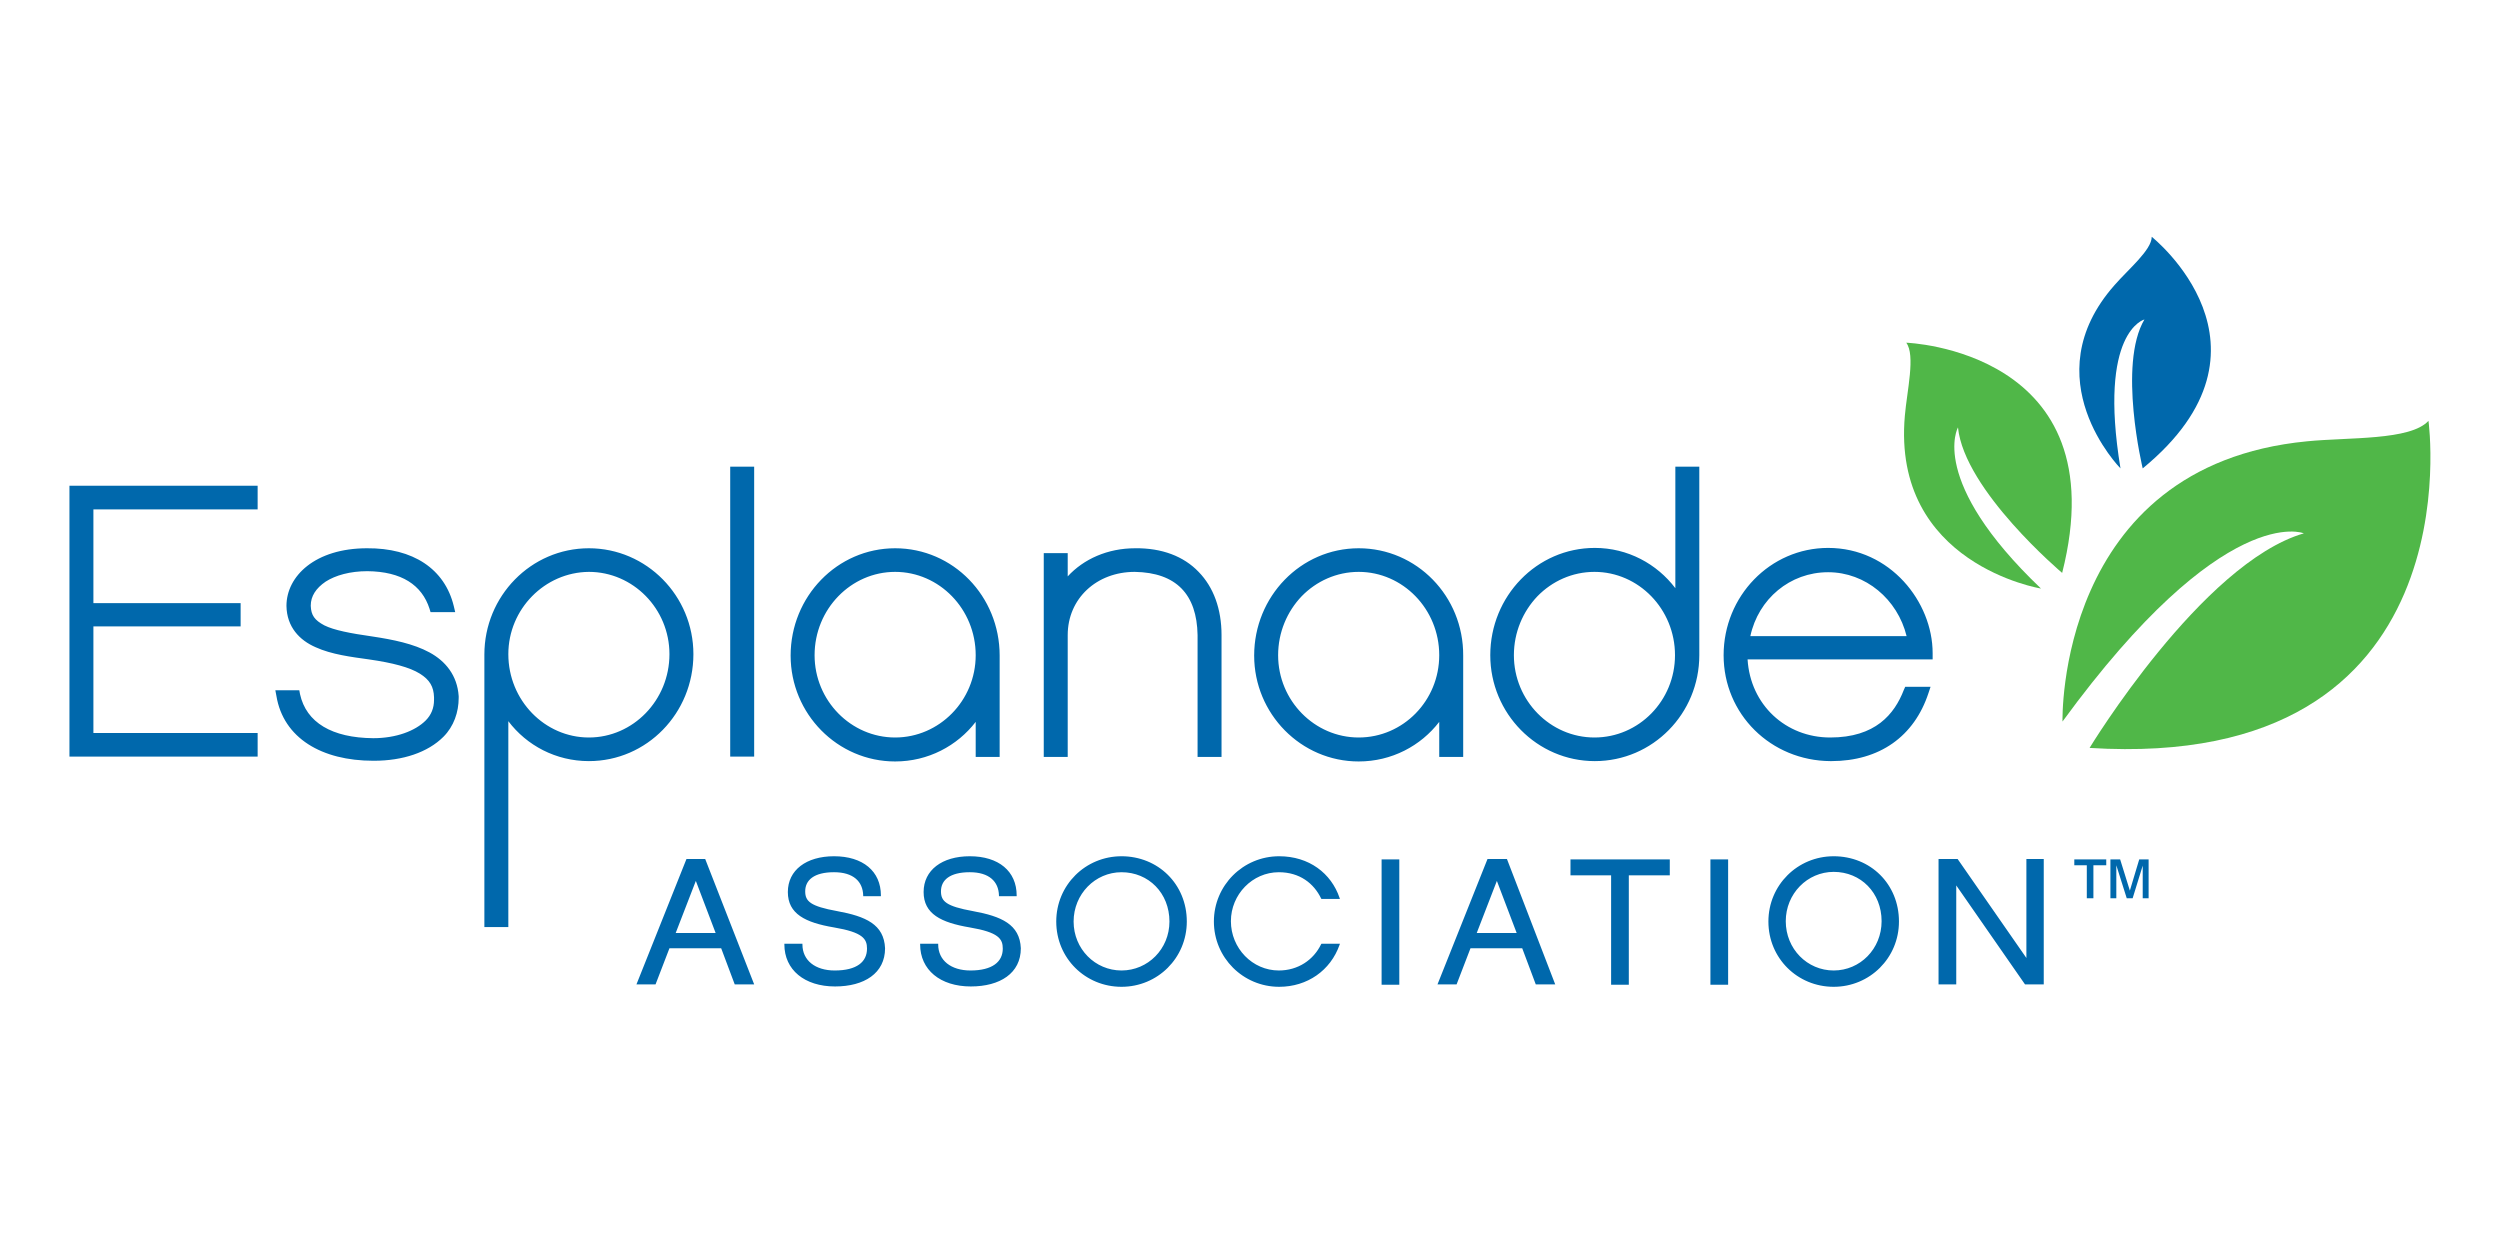
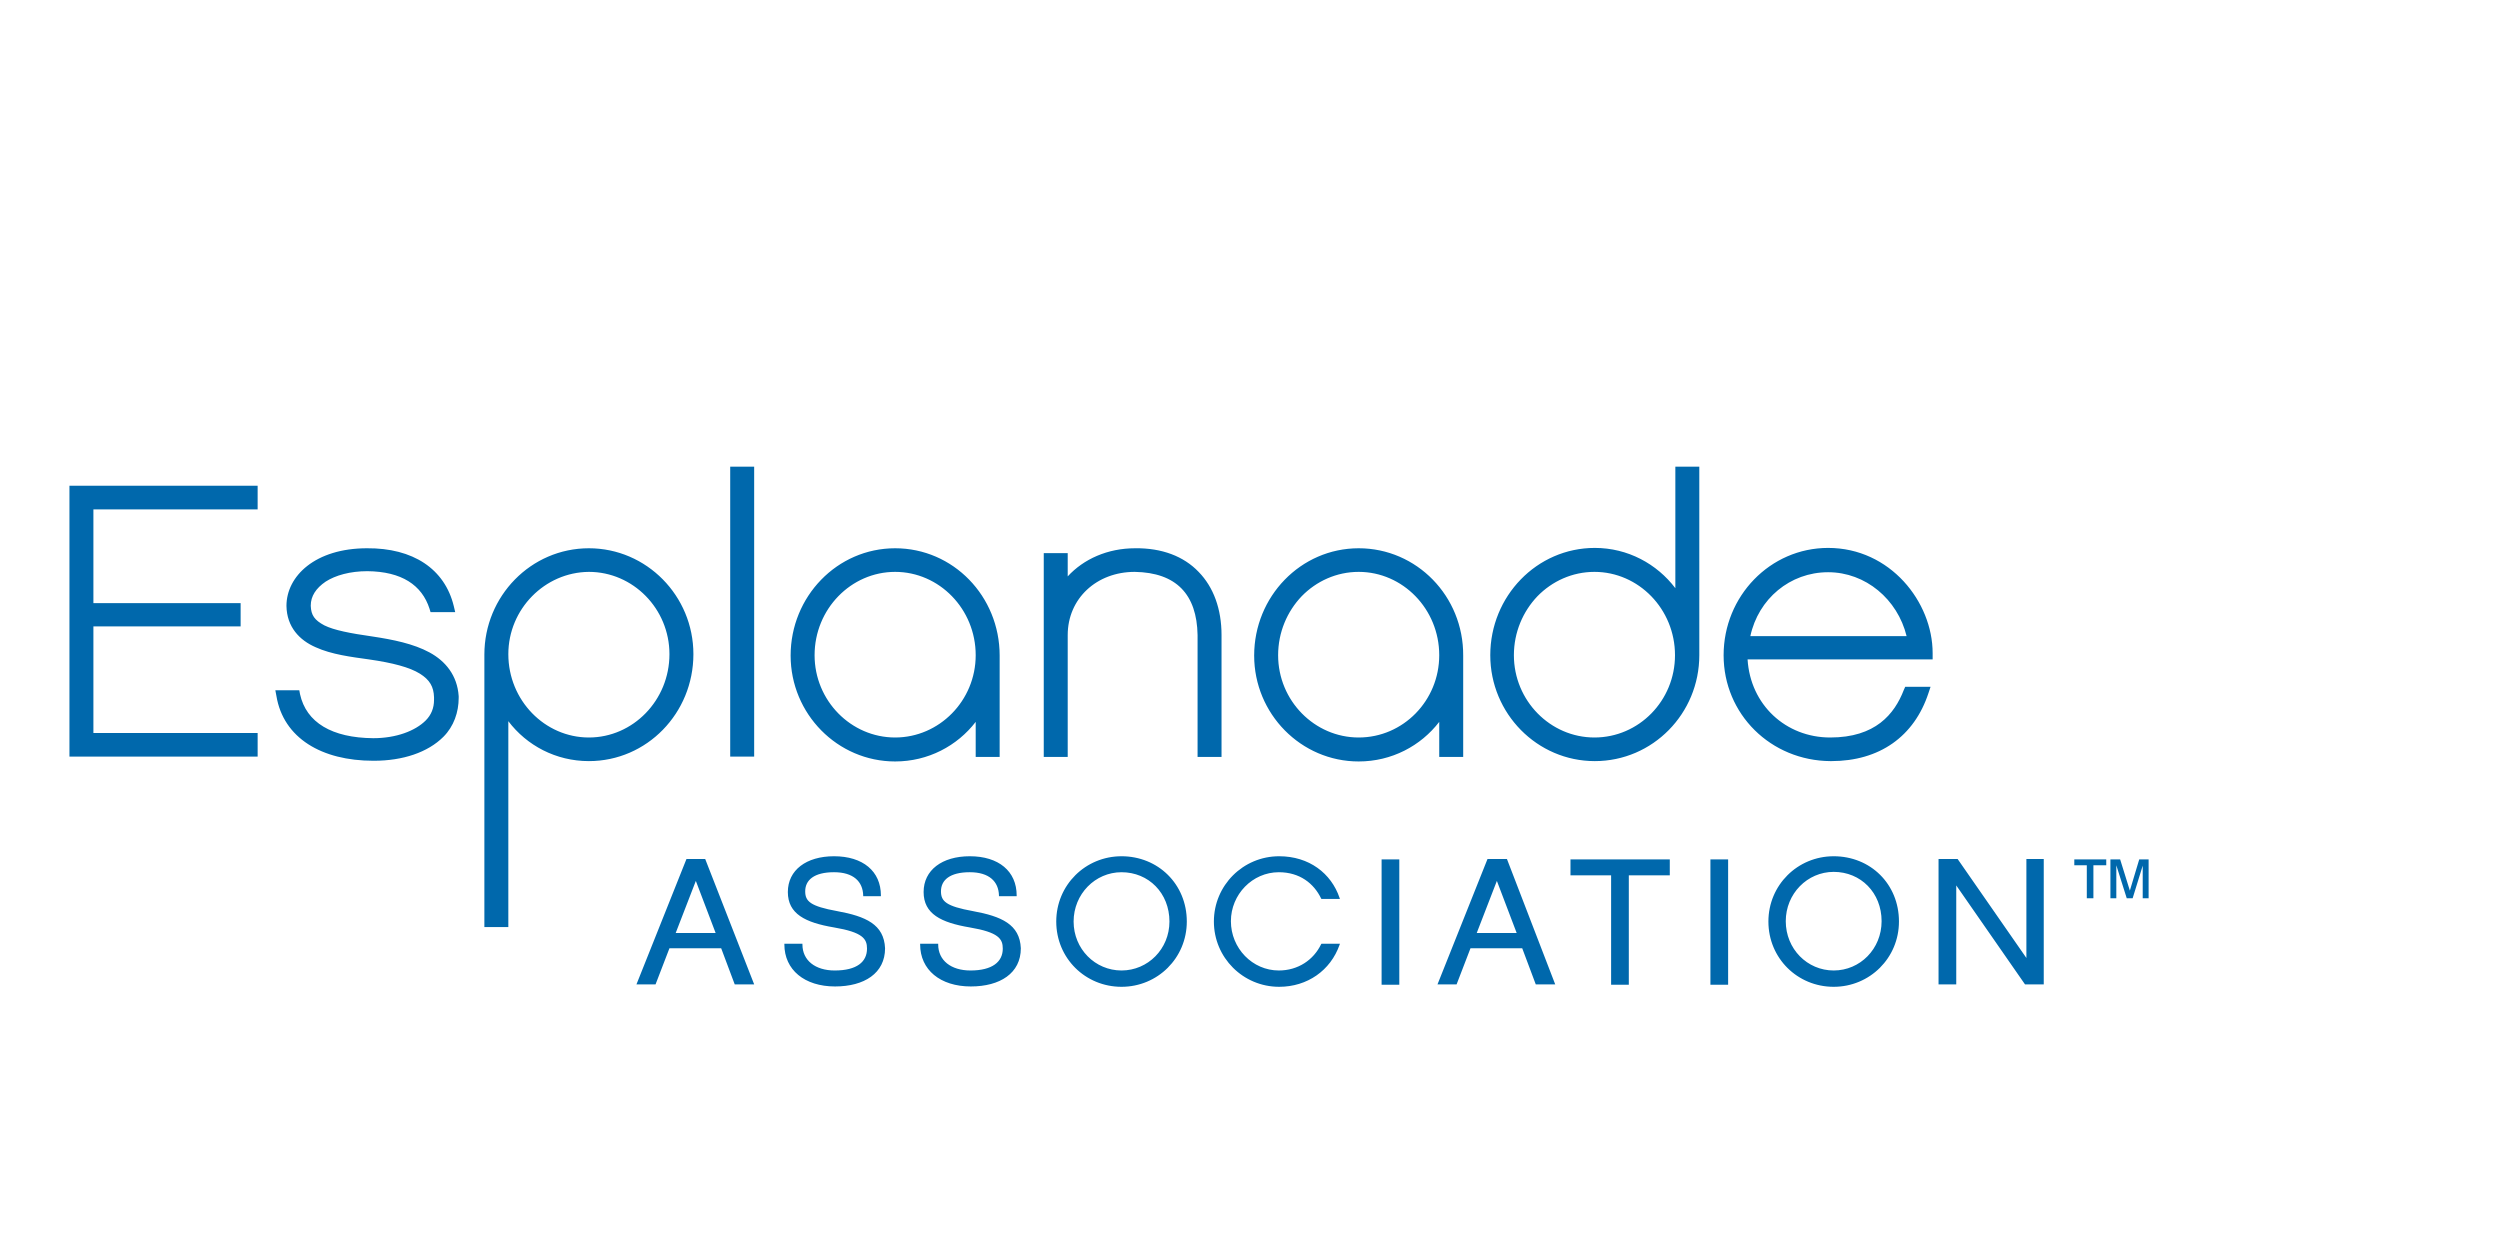
<svg xmlns="http://www.w3.org/2000/svg" version="1.1" id="Layer_1" x="0px" y="0px" width="720px" height="360px" viewBox="0 0 720 360" style="enable-background:new 0 0 720 360;" xml:space="preserve">
  <style type="text/css">
	.st0{fill:#0068AC;}
	.st1{fill:#50B748;}
</style>
  <g>
    <path class="st0" d="M197.7,247.4l-14.4,36.1h5.5l4-10.4h14.9l3.9,10.4h5.6l-14.1-36.1H197.7z M194.6,268.7l5.8-15l5.7,15H194.6z    M241.1,262.4c-7.7-1.4-9.2-2.8-9.2-5.7c0-3.2,2.5-5.5,8.3-5.5c5.6,0,8.3,2.7,8.4,6.7v0.2h5.1v-0.2c0-7-5.2-11.3-13.5-11.3   c-8,0-13.3,4-13.3,10.3c0,6.3,5,8.8,13.3,10.2c8.3,1.4,9.5,3.3,9.5,6.1c0,3.8-2.9,6.3-9.3,6.3c-5.6,0-9.3-2.9-9.3-7.5v-0.2h-5.2   v0.2c0,7.3,5.8,12.1,14.6,12.1c8.4,0,14.4-3.8,14.4-11C254.6,266.2,249.3,263.9,241.1,262.4z M280.2,262.4   c-7.7-1.4-9.2-2.8-9.2-5.7c0-3.2,2.5-5.5,8.3-5.5c5.6,0,8.3,2.7,8.4,6.7v0.2h5.1v-0.2c0-7-5.2-11.3-13.5-11.3   c-8,0-13.3,4-13.3,10.3c0,6.3,5,8.8,13.3,10.2c8.3,1.4,9.5,3.3,9.5,6.1c0,3.8-3,6.3-9.3,6.3c-5.6,0-9.3-2.9-9.3-7.5v-0.2h-5.2v0.2   c0,7.3,5.8,12.1,14.6,12.1c8.4,0,14.4-3.8,14.4-11C293.7,266.2,288.4,263.9,280.2,262.4z M323,246.6c-10.4,0-18.8,8.3-18.8,18.8   c0,10.6,8.4,18.8,18.8,18.8c10.4,0,18.8-8.3,18.8-18.8C341.8,254.6,333.5,246.6,323,246.6z M323,279.5c-7.6,0-13.8-6.2-13.8-14.1   c0-7.9,6.2-14.2,13.8-14.2c7.8,0,13.8,6,13.8,14.2C336.8,273.3,330.6,279.5,323,279.5z M368.3,251.2c6,0,10.1,3.2,12.2,7.6l0.1,0.1   h5.3l-0.1-0.3c-2.4-7.1-8.8-12-17.4-12c-10.4,0-18.8,8.4-18.8,18.8c0,10.4,8.4,18.8,18.8,18.8h0c8.1,0,14.8-4.7,17.4-12.1l0.1-0.3   h-5.3l-0.1,0.1c-2.2,4.6-6.7,7.6-12.2,7.6c-7.6,0-13.8-6.4-13.8-14.2C354.5,257.6,360.7,251.2,368.3,251.2z M397.9,283.6h5.1v-36.1   h-5.1V283.6z M428.4,247.4l-14.4,36.1h5.5l4-10.4h14.9l3.9,10.4h5.6L434,247.4H428.4z M425.3,268.7l5.8-15l5.7,15H425.3z    M452.2,252.1H464l0,31.5h5.1v-31.5h11.8v-4.6h-28.6V252.1z M492.6,283.6h5.1v-36.1h-5.1V283.6z M528.1,246.6   c-10.4,0-18.8,8.3-18.8,18.8c0,10.6,8.4,18.8,18.8,18.8c10.4,0,18.8-8.3,18.8-18.8C546.9,254.6,538.7,246.6,528.1,246.6z    M528.1,279.5c-7.6,0-13.8-6.2-13.8-14.2c0-7.9,6.2-14.2,13.8-14.2c7.8,0,13.8,6,13.8,14.2C541.9,273.3,535.7,279.5,528.1,279.5z    M583.6,247.4v28.5l-19.8-28.5h-5.5v36.1h5.1V255l19.8,28.5h5.4v-36.1H583.6z" />
    <path class="st0" d="M20,217.9h54.2v-6.8H26.9v-30.7h42.4v-6.7H26.9v-27h47.3v-6.8H20V217.9z M123.7,187.9   c-4.6-2.5-10.5-3.7-16.5-4.6c-6.3-0.9-11-1.8-13.8-3.2c-2.8-1.5-3.8-2.9-3.9-5.6c0-0.1,0-0.1,0-0.1c0-2.7,1.5-5,4.3-6.9   c2.8-1.8,7-3,12-3c9.9,0.1,15.7,4,17.9,10.8l0.3,1h7.1l-0.4-1.7c-2.6-10.8-11.8-16.8-25-16.7c-14.9,0-23.2,8-23.2,16.6   c0.1,6.1,3.8,9.9,8.4,11.9c4.6,2.1,10.3,2.8,15.3,3.5c7,1,11.8,2.3,14.7,4.1c2.9,1.8,4,3.8,4.1,6.8c0,0.3,0,0.5,0,0.8   c0,2.3-0.8,4.3-2.4,5.9c-3,3-8.5,5.1-15.1,5.1c-11.9-0.1-19.3-4.5-21.1-12.7l-0.2-1.1h-6.9l0.3,1.6c2,12.2,13.1,18.7,27.9,18.7h0.2   c8.3,0,15.5-2.4,20-6.9l-1-1l1,1c3-3,4.4-7.1,4.4-11.2c0-0.2,0-0.3,0-0.5C131.7,194.5,128.3,190.4,123.7,187.9z M169.6,157.9   c-16.7,0-30.1,13.8-30.1,30.6V267h6.9v-59.3c5.3,7,13.7,11.5,23.2,11.5c16.7,0,30.1-13.8,30.1-30.8   C199.7,171.6,186.2,157.9,169.6,157.9z M169.6,212.4c-12.7,0-23.2-10.7-23.2-24c0-13,10.5-23.6,23.2-23.7   c12.7,0,23.2,10.6,23.2,23.7C192.8,201.7,182.3,212.4,169.6,212.4z M210.3,217.9h6.9v-83.5h-6.9V217.9z M257.8,157.9   c-16.7,0-30.1,13.9-30.1,30.9c0,16.8,13.5,30.5,30.1,30.5c9.5,0,17.9-4.5,23.2-11.4v10.1h6.9v-29.2   C287.9,171.7,274.5,157.9,257.8,157.9z M257.8,212.4c-12.7,0-23.2-10.6-23.2-23.7c0-13.3,10.5-24,23.2-24c12.7,0,23.2,10.7,23.2,24   C281,201.8,270.5,212.4,257.8,212.4z M326.9,157.9c-7.9,0-14.8,3.1-19.4,8.1v-6.7h-6.9v58.7h6.9v-35.1c0-10.5,8.3-18.2,19.3-18.2   c12,0.2,17.9,6.5,18.1,18.2v35.1h6.9v-35.1c0-7.5-2.3-13.8-6.6-18.2C340.9,160.2,334.6,157.8,326.9,157.9z M391.3,157.9   c-16.7,0-30.1,13.9-30.1,30.9c0,16.8,13.5,30.5,30.1,30.5c9.5,0,17.9-4.5,23.2-11.4v10.1h6.9v-29.2   C421.5,171.7,408,157.9,391.3,157.9z M391.3,212.4c-12.7,0-23.2-10.6-23.2-23.7c0-6.6,2.6-12.6,6.8-17c4.2-4.3,10-7,16.4-7   c12.7,0,23.2,10.7,23.2,24C414.5,201.8,404.1,212.4,391.3,212.4z M489.4,134.4h-6.9v35c-5.3-7-13.7-11.6-23.2-11.6   c-16.7,0-30.1,13.9-30.1,30.9c0,16.8,13.5,30.5,30.1,30.5c16.7,0,30.1-13.7,30.1-30.5h0V134.4z M459.2,212.4   c-12.7,0-23.2-10.6-23.2-23.7c0-6.6,2.6-12.6,6.8-17c4.2-4.3,10-7,16.4-7c12.7,0,23.2,10.7,23.2,24   C482.4,201.8,472,212.4,459.2,212.4z M548.3,198.7c-2.7,7-8.2,13.7-21.2,13.7c-12.8,0-23-9.4-23.8-22.5h53.3l0-1.4v-0.4   c0-14.7-12.2-30.3-30.1-30.3c-16.7,0-30.1,13.9-30.1,30.9c0,17,13.6,30.4,30.8,30.5h0.2c13.9,0,23.9-7.1,28-19.6l0.6-1.8h-7.3   L548.3,198.7z M526.5,164.8c10.8,0,20,7.8,22.6,18.4h-45C506.4,172.5,515.5,164.8,526.5,164.8z" />
    <g>
      <g>
        <path class="st0" d="M601,258.7v-9.5h-3.6v-1.7h9.2v1.7h-3.7v9.5H601z M607.8,258.7v-11.2h2.8l2.8,9l2.7-9h2.7v11.2h-1.7v-9.4     l-2.9,9.4h-1.7l-3-9.5v9.5H607.8z" />
      </g>
    </g>
-     <path class="st1" d="M587.8,169.5c0,0-43-7-39.2-49.8c0.6-7.1,3.1-17.4,0.4-21c0,0,61.2,2.1,44.9,66.3c0,0-28.2-23.8-30-41.9   C563.9,123.1,555.2,138.4,587.8,169.5z" />
-     <path class="st1" d="M594,207.8c0,0-1.9-73.7,70.4-80.7c12-1.2,29.8-0.2,35-5.9c0,0,14,101.2-97.6,94.2c0,0,32.3-53.2,61.7-61.8   C663.6,153.6,640.6,144,594,207.8z" />
-     <path class="st0" d="M610.7,134.9c0,0-25.5-25.9-1.7-52.8c3.9-4.5,10.7-10.1,10.7-13.9c0,0,40,31.7-2.6,66.7c0,0-7.2-29.9,0.5-42.9   C617.6,92,604.2,95.4,610.7,134.9z" />
  </g>
</svg>